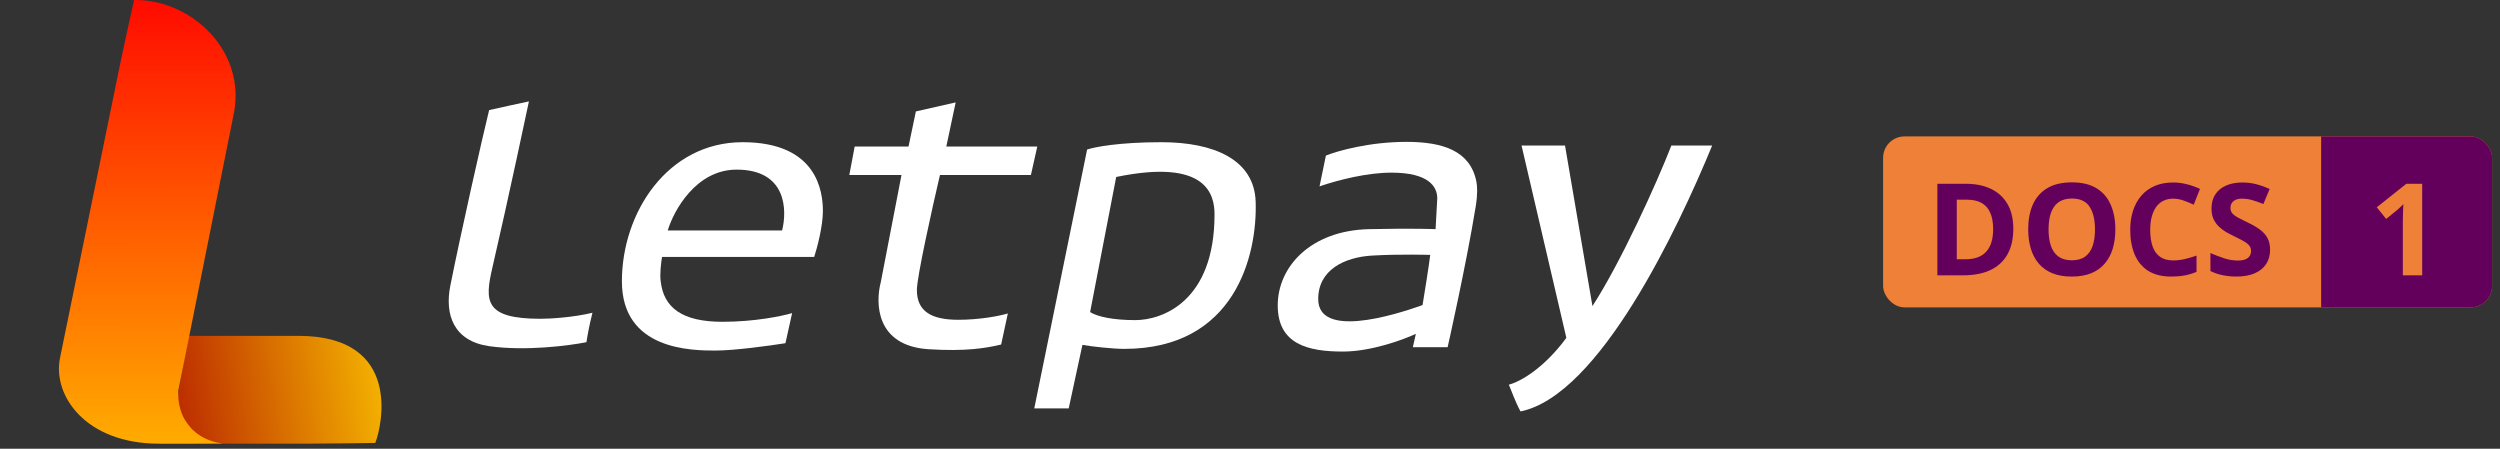
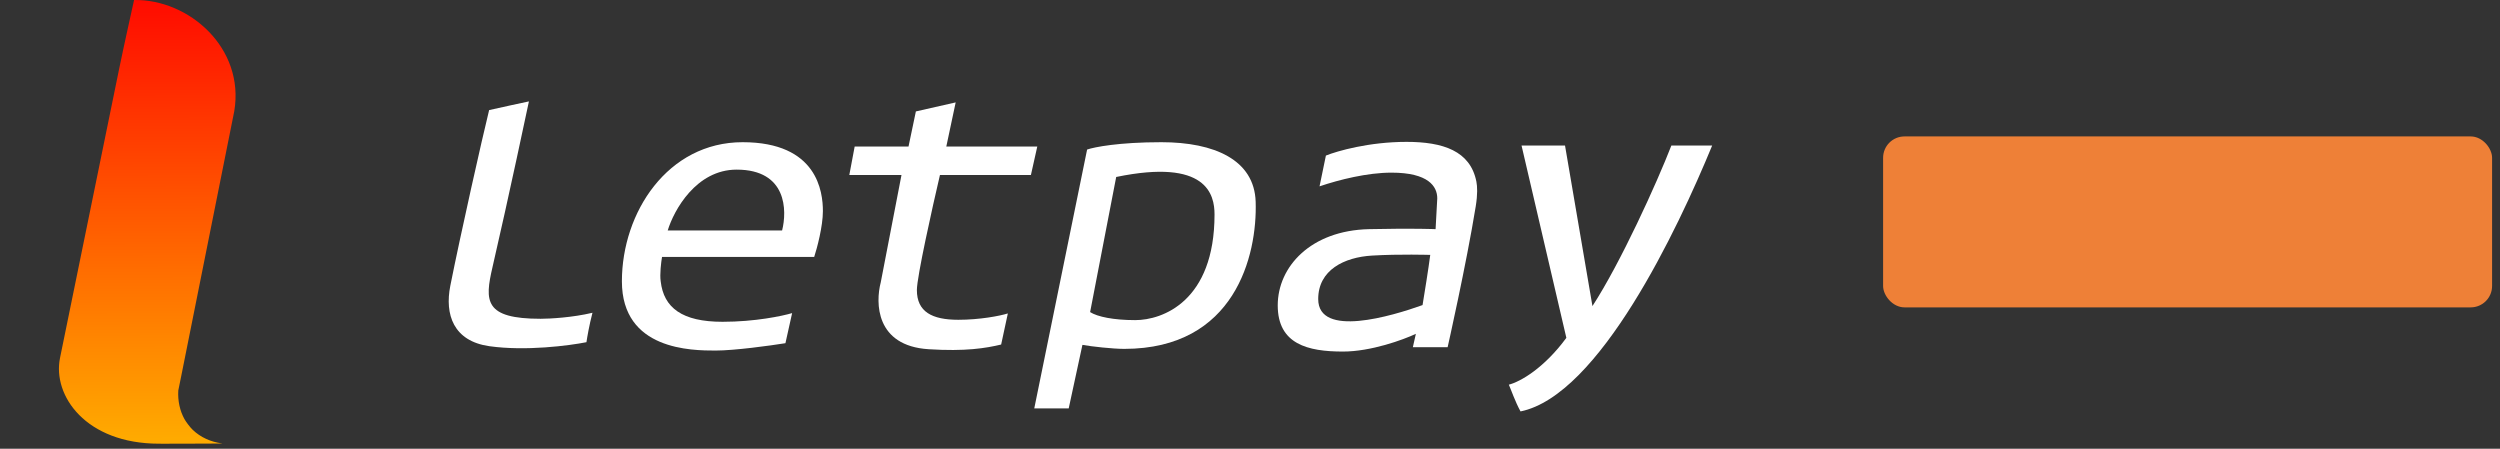
<svg xmlns="http://www.w3.org/2000/svg" width="234" height="42" viewBox="0 0 234 42" fill="none">
  <rect x="0" y="0" width="234" height="42" fill="#333333" stroke="none" />
-   <path d="M15.813 41.527H28.817C30.68 41.527 35.125 41.459 35.125 41.459C35.718 39.994 37.755 31.436 27.924 31.436H17.657" fill="url(#paint0_linear_2373_26)" />
  <path d="M12.549 0.001C12.549 0.001 11.561 4.445 11.179 6.314L5.617 33.505C4.898 37.022 8.024 41.53 14.885 41.53C15.282 41.53 15.522 41.531 15.674 41.532L15.675 41.527L18.3 41.524C20.03 41.522 20.91 41.513 20.793 41.5C19.748 41.38 18.767 40.929 18.044 40.237C17.798 40.001 17.427 39.52 17.263 39.224C16.833 38.448 16.632 37.51 16.688 36.553C16.804 35.986 16.891 35.557 16.967 35.182L21.929 10.399C22.915 4.493 17.691 -0.086 12.549 0.001ZM15.674 41.532L15.672 41.541C15.672 41.541 16.15 41.535 15.674 41.532Z" fill="url(#paint1_linear_2373_26)" />
  <path d="M146.486 13.623H142.416C143.721 19.205 146.386 30.621 146.611 31.622C144.545 34.44 142.322 35.723 141.227 36.005C141.425 36.443 141.822 37.608 142.322 38.509C149.679 37.007 157.025 21.48 160.259 13.623H156.44C155.094 17.098 151.682 24.61 149.053 28.649L146.486 13.623Z" fill="white" />
  <path fill-rule="evenodd" clip-rule="evenodd" d="M123.509 17.442L124.104 14.562C125.158 14.134 128.142 13.279 131.648 13.279C135.06 13.279 137.625 14.118 138.191 17.004C138.276 17.442 138.316 18.162 138.128 19.32C137.243 24.774 135.498 32.499 135.498 32.499H132.243L132.525 31.247C131.345 31.8 128.33 32.906 125.7 32.906C122.413 32.906 119.596 32.217 119.596 28.586C119.596 24.955 122.695 21.571 128.142 21.449C132.337 21.355 134.371 21.449 134.371 21.449L134.528 18.569C134.528 17.442 133.695 16.159 130.239 16.159C127.986 16.159 125.356 16.816 123.509 17.442ZM133.871 23.859C133.871 23.859 131.022 23.769 128.424 23.922C125.826 24.075 123.384 25.268 123.384 27.991C123.384 31.654 130.271 29.588 133.151 28.555C133.301 27.653 133.725 25.028 133.871 23.859Z" fill="white" />
  <path fill-rule="evenodd" clip-rule="evenodd" d="M96.807 38.227L101.753 13.998C102.41 13.769 104.721 13.31 108.702 13.31C113.68 13.31 117.405 14.969 117.53 18.882C117.691 23.922 115.589 32.655 105.228 32.655C104.176 32.655 102.16 32.436 101.315 32.28L100.031 38.227H96.807ZM104.476 16.565L102.035 29.212C102.723 29.65 104.232 29.963 106.261 29.963C108.796 29.963 113.68 28.21 113.68 20.071C113.68 18.224 112.96 14.812 104.476 16.565Z" fill="white" />
  <path d="M85.726 10.43L89.451 9.585L88.574 13.717H97.089L96.494 16.377H87.98C87.26 19.456 85.82 25.919 85.82 27.146C85.82 29.181 87.228 29.932 89.701 29.932C91.68 29.932 93.573 29.577 94.334 29.337L93.708 32.248C92.268 32.593 90.359 32.906 86.915 32.687C81.944 32.37 81.938 28.335 82.439 26.426L84.38 16.377H79.496L79.997 13.717H85.037L85.726 10.43Z" fill="white" />
  <path fill-rule="evenodd" clip-rule="evenodd" d="M73.517 32.123L74.143 29.306C73.235 29.577 70.662 30.12 67.632 30.12C63.844 30.12 62.123 28.805 61.841 26.332C61.741 25.681 61.883 24.537 61.966 24.047H76.209C76.481 23.212 77.023 21.186 77.023 19.758C77.023 17.974 76.522 13.31 69.51 13.31C62.498 13.31 58.21 19.883 58.21 26.332C58.21 32.781 64.752 32.812 66.975 32.812C68.753 32.812 72.077 32.353 73.517 32.123ZM73.204 21.574H62.498C63.072 19.675 65.165 15.877 68.947 15.877C73.674 15.877 73.674 19.727 73.204 21.574Z" fill="white" />
  <path d="M46.095 25.017C47.598 18.538 49.507 9.491 49.507 9.491C48.787 9.647 47.003 10.023 45.782 10.305C45.156 12.834 43.1 21.97 42.151 26.739C41.615 29.431 42.433 31.929 45.813 32.405C49.194 32.881 53.274 32.353 54.892 32.029C54.954 31.591 55.154 30.427 55.455 29.275C53.577 29.725 51.438 29.838 50.603 29.838C45.319 29.838 45.362 28.179 46.095 25.017Z" fill="white" />
  <g clip-path="url(#clip0_2373_26)">
    <rect x="176.259" y="12.77" width="57" height="16" rx="2" fill="#EE8037" />
-     <path d="M188.445 21.405C188.445 22.37 188.259 23.177 187.888 23.825C187.521 24.47 186.988 24.956 186.289 25.284C185.59 25.608 184.748 25.77 183.763 25.77H181.338V17.204H184.027C184.925 17.204 185.705 17.364 186.365 17.684C187.025 18.001 187.537 18.471 187.9 19.096C188.263 19.718 188.445 20.487 188.445 21.405ZM186.558 21.452C186.558 20.819 186.465 20.3 186.277 19.893C186.093 19.483 185.82 19.18 185.457 18.985C185.097 18.79 184.652 18.692 184.121 18.692H183.154V24.27H183.933C184.82 24.27 185.478 24.034 185.908 23.561C186.342 23.089 186.558 22.386 186.558 21.452ZM197.996 21.475C197.996 22.136 197.914 22.737 197.75 23.28C197.586 23.819 197.336 24.284 197 24.675C196.668 25.065 196.246 25.366 195.734 25.577C195.222 25.784 194.617 25.887 193.918 25.887C193.218 25.887 192.613 25.784 192.101 25.577C191.59 25.366 191.166 25.065 190.83 24.675C190.498 24.284 190.25 23.817 190.086 23.274C189.922 22.731 189.84 22.128 189.84 21.464C189.84 20.577 189.984 19.805 190.273 19.149C190.566 18.489 191.015 17.977 191.621 17.614C192.226 17.251 192.996 17.069 193.929 17.069C194.859 17.069 195.623 17.251 196.22 17.614C196.822 17.977 197.267 18.489 197.556 19.149C197.849 19.809 197.996 20.585 197.996 21.475ZM191.744 21.475C191.744 22.073 191.818 22.589 191.967 23.022C192.119 23.452 192.355 23.784 192.675 24.018C192.996 24.249 193.41 24.364 193.918 24.364C194.433 24.364 194.851 24.249 195.172 24.018C195.492 23.784 195.724 23.452 195.869 23.022C196.017 22.589 196.092 22.073 196.092 21.475C196.092 20.577 195.924 19.87 195.588 19.354C195.252 18.839 194.699 18.581 193.929 18.581C193.418 18.581 193 18.698 192.675 18.932C192.355 19.163 192.119 19.495 191.967 19.928C191.818 20.358 191.744 20.874 191.744 21.475ZM203.41 18.593C203.062 18.593 202.754 18.661 202.484 18.798C202.218 18.93 201.994 19.124 201.81 19.378C201.631 19.632 201.494 19.938 201.4 20.298C201.306 20.657 201.259 21.061 201.259 21.511C201.259 22.116 201.334 22.634 201.482 23.063C201.634 23.489 201.869 23.815 202.185 24.042C202.502 24.265 202.91 24.376 203.41 24.376C203.758 24.376 204.105 24.337 204.453 24.259C204.804 24.18 205.185 24.069 205.595 23.925V25.448C205.217 25.604 204.843 25.716 204.476 25.782C204.109 25.852 203.697 25.887 203.24 25.887C202.357 25.887 201.631 25.706 201.06 25.343C200.494 24.975 200.074 24.464 199.8 23.807C199.527 23.147 199.39 22.378 199.39 21.499C199.39 20.85 199.478 20.257 199.654 19.718C199.83 19.178 200.088 18.712 200.427 18.317C200.767 17.923 201.187 17.618 201.687 17.403C202.187 17.188 202.761 17.081 203.41 17.081C203.836 17.081 204.261 17.136 204.687 17.245C205.117 17.35 205.527 17.497 205.918 17.684L205.332 19.161C205.011 19.009 204.689 18.876 204.365 18.762C204.041 18.649 203.722 18.593 203.41 18.593ZM212.48 23.391C212.48 23.899 212.357 24.341 212.111 24.716C211.865 25.091 211.506 25.38 211.033 25.583C210.564 25.786 209.994 25.887 209.322 25.887C209.025 25.887 208.734 25.868 208.449 25.829C208.168 25.79 207.896 25.733 207.634 25.659C207.377 25.581 207.131 25.485 206.896 25.372V23.684C207.302 23.864 207.724 24.026 208.162 24.171C208.599 24.315 209.033 24.387 209.463 24.387C209.759 24.387 209.998 24.348 210.177 24.27C210.361 24.192 210.494 24.085 210.576 23.948C210.658 23.811 210.699 23.655 210.699 23.479C210.699 23.265 210.627 23.081 210.482 22.928C210.338 22.776 210.138 22.634 209.884 22.501C209.634 22.368 209.351 22.225 209.035 22.073C208.836 21.979 208.619 21.866 208.384 21.733C208.15 21.596 207.927 21.43 207.717 21.235C207.506 21.04 207.332 20.803 207.195 20.526C207.062 20.245 206.996 19.909 206.996 19.518C206.996 19.007 207.113 18.569 207.347 18.206C207.582 17.843 207.916 17.565 208.349 17.374C208.787 17.178 209.302 17.081 209.896 17.081C210.342 17.081 210.765 17.134 211.168 17.239C211.574 17.341 211.998 17.489 212.439 17.684L211.853 19.096C211.459 18.936 211.105 18.813 210.793 18.727C210.48 18.637 210.162 18.593 209.838 18.593C209.611 18.593 209.418 18.63 209.258 18.704C209.097 18.774 208.976 18.876 208.894 19.009C208.812 19.137 208.771 19.288 208.771 19.46C208.771 19.663 208.83 19.835 208.947 19.975C209.068 20.112 209.248 20.245 209.486 20.374C209.728 20.503 210.029 20.653 210.388 20.825C210.826 21.032 211.199 21.249 211.508 21.475C211.82 21.698 212.06 21.962 212.228 22.266C212.396 22.567 212.48 22.942 212.48 23.391Z" fill="#63005C" />
-     <rect width="16" height="16" transform="translate(217.259 12.77)" fill="#63005C" />
    <path d="M226.717 25.77H224.906V20.813C224.906 20.677 224.908 20.509 224.912 20.309C224.916 20.106 224.922 19.899 224.929 19.688C224.937 19.473 224.945 19.28 224.953 19.108C224.91 19.159 224.822 19.247 224.689 19.372C224.56 19.493 224.439 19.602 224.326 19.7L223.342 20.491L222.468 19.401L225.228 17.204H226.717V25.77Z" fill="#EE8037" />
  </g>
  <defs>
    <linearGradient id="paint0_linear_2373_26" x1="9.901" y1="36.645" x2="39.065" y2="32.301" gradientUnits="userSpaceOnUse">
      <stop stop-color="#AA0000" />
      <stop offset="1" stop-color="#FFCC00" />
    </linearGradient>
    <linearGradient id="paint1_linear_2373_26" x1="19.746" y1="-2.819" x2="19.854" y2="49.846" gradientUnits="userSpaceOnUse">
      <stop stop-color="#FF0000" />
      <stop offset="1" stop-color="#FFCC00" />
    </linearGradient>
    <clipPath id="clip0_2373_26">
      <rect x="176.259" y="12.77" width="57" height="16" rx="2" fill="white" />
    </clipPath>
  </defs>
</svg>